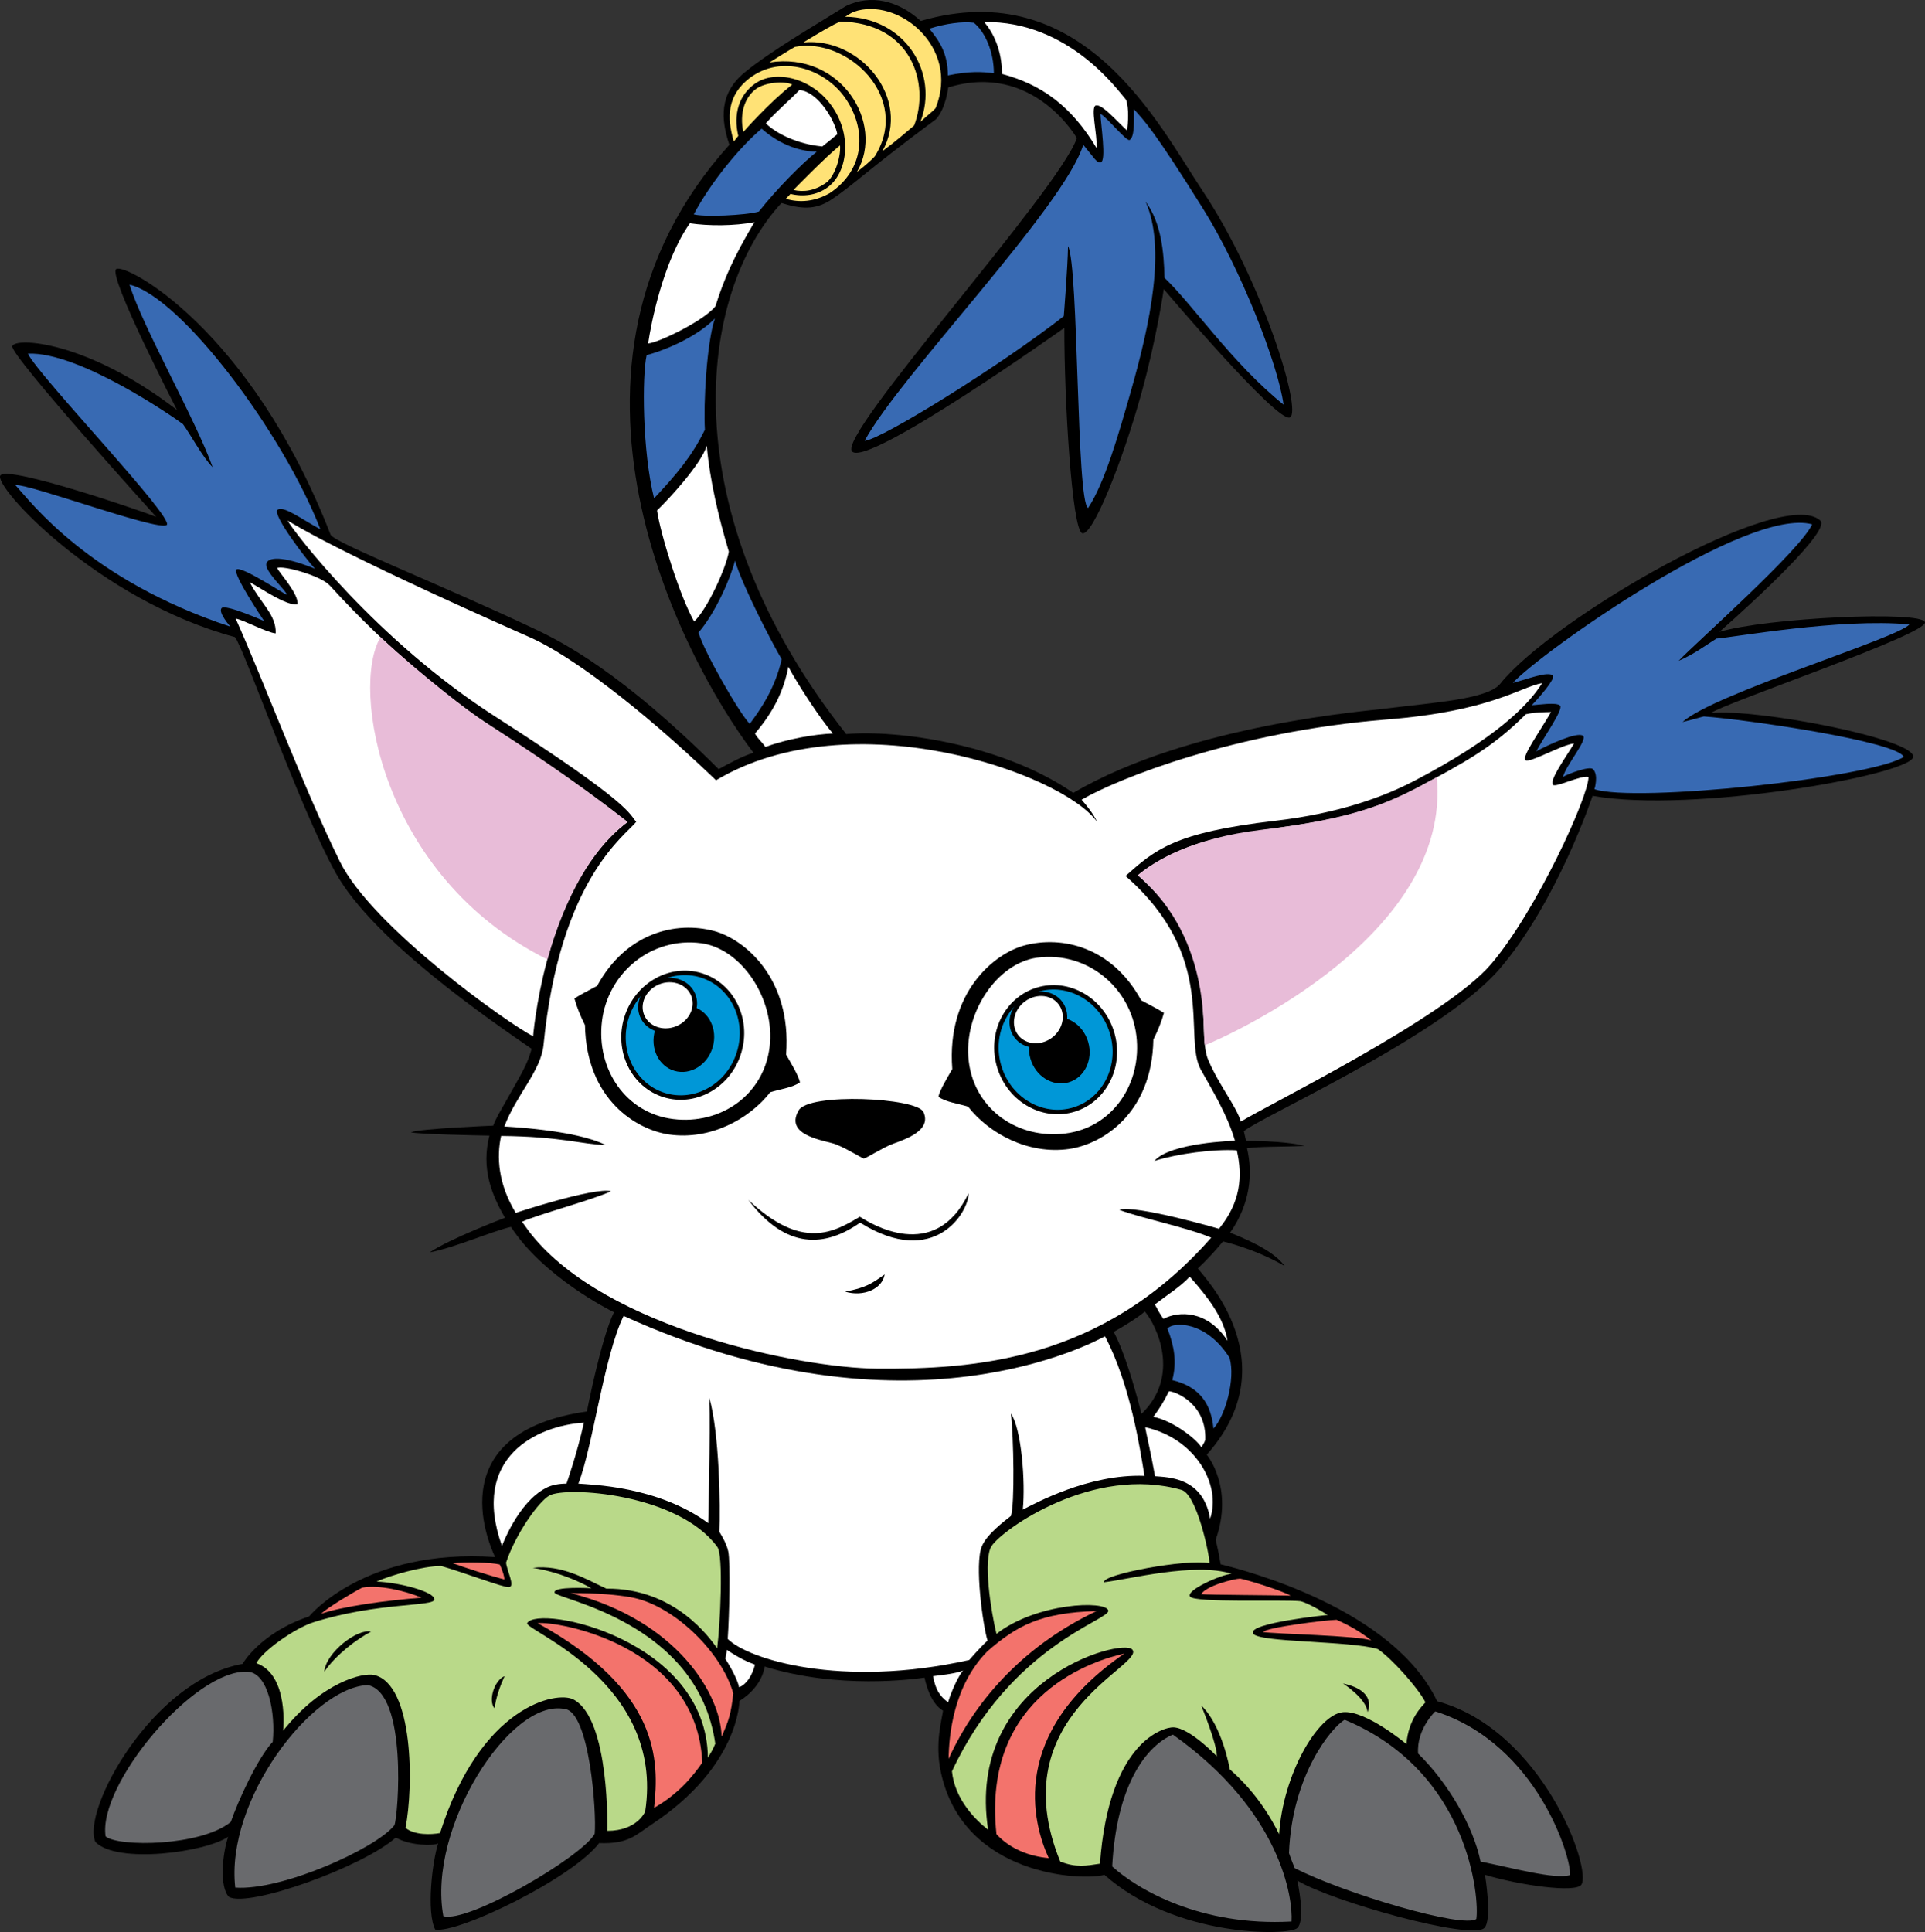
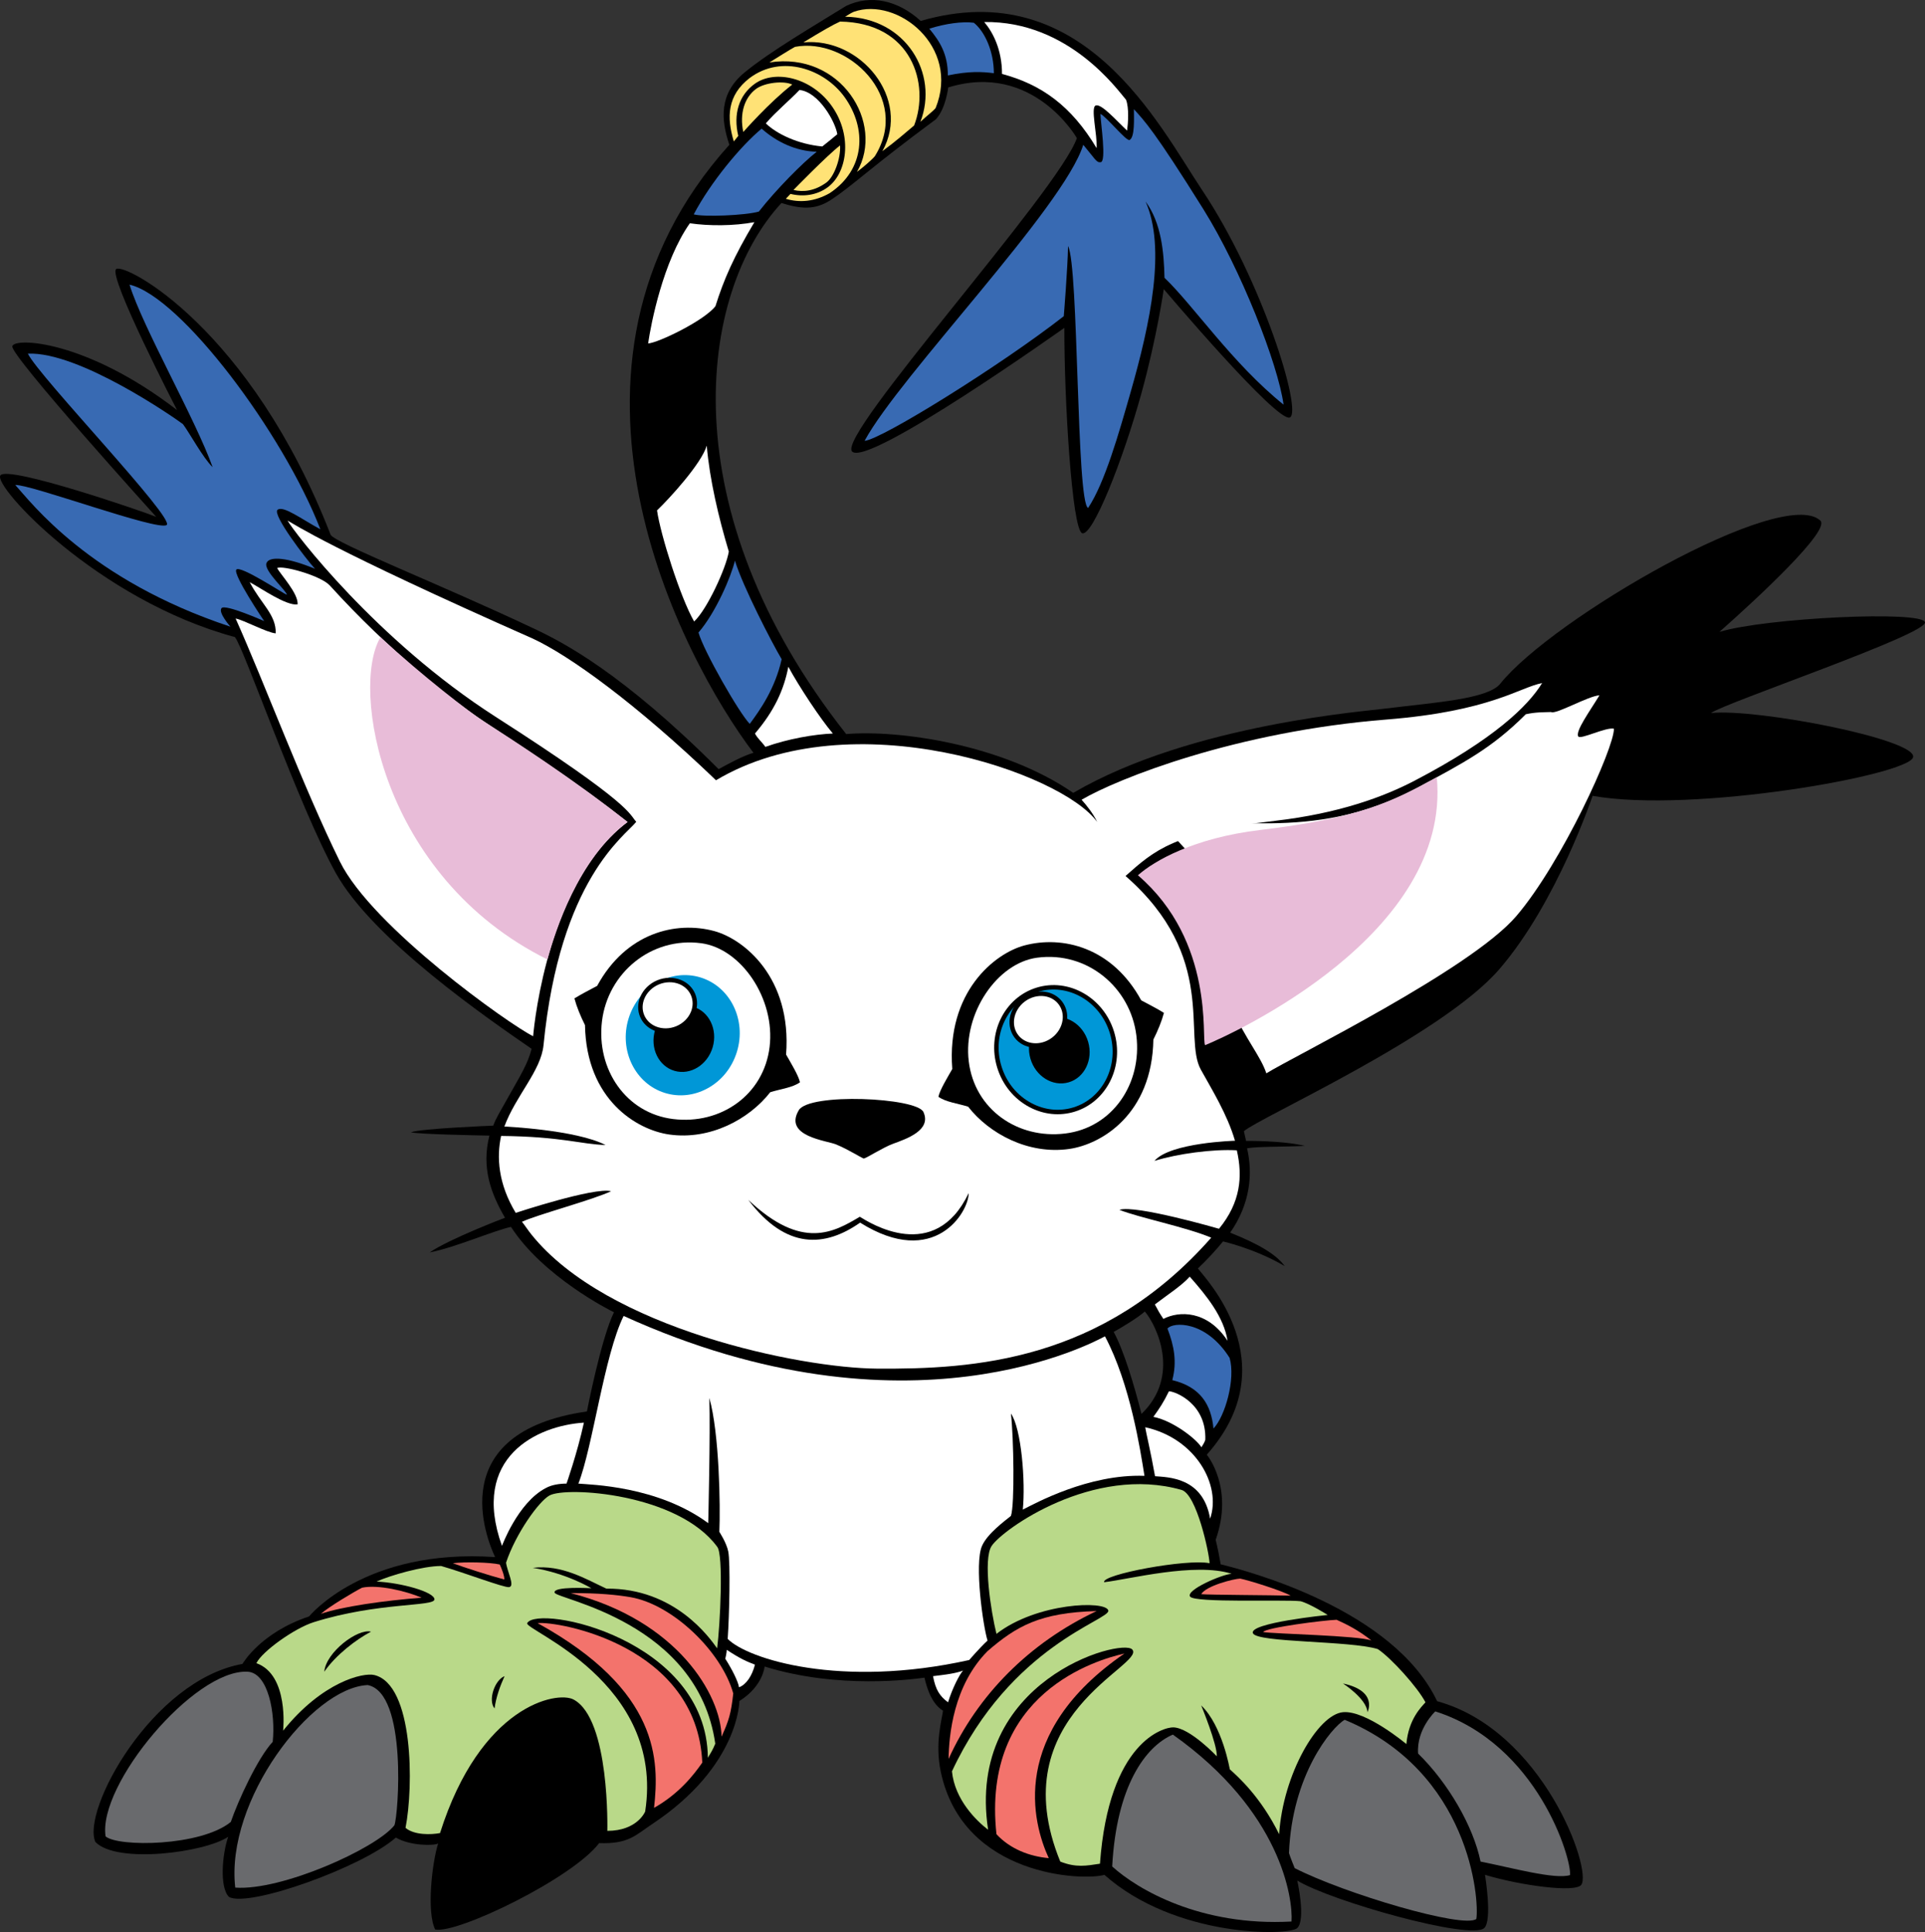
<svg xmlns="http://www.w3.org/2000/svg" version="1.1" id="Layer_1" x="0px" y="0px" viewBox="0 0 367.573 368.901" style="enable-background:new 0 0 367.573 368.901;" xml:space="preserve">
  <rect x="0" y="0" width="367.573" height="368.901" fill="#333333" stroke="none" />
  <g>
    <path d="M161.58,140.165c9.881-0.851,29.858,1.914,43.352,11.229   c22.631-13.246,56.852-15.664,59.713-16.115c9.562-1.168,19.338-1.806,21.781-4.675   c9.917-12.466,53.947-37.905,61.164-31.202c1.983,1.842-11.9,14.733-19.267,21.25   c8.926-2.691,38.677-4.108,39.243-1.841c0.566,2.267-38.522,15.503-40.852,17.337   c8.834-0.904,39.436,5.046,38.584,8.445c-0.85,3.4-42.075,10.767-61.2,7.366   c0,0-6.8,20.4-17.85,33.151c-11.05,12.75-45.9,28.334-48.733,30.885   c0.154,0.625,0.295,1.24,0.42,1.85c0,0,7-0.08,11.196,0.947   c-4.011,0.213-8.722,0.088-11.015,0.459c1.144,4.801,0.64,10.592-3.223,16.115   c5.454,2.17,8.801,4.154,10.412,6.375c-5.701-3.336-11.775-4.701-11.775-4.701   c-1.229,1.523-3.055,3.514-4.799,5.162c1.346,1.805,17.212,18.133,1.699,35.559   c0,0,5.242,6.234,1.7,16.256c0,0,0.425,1.594,0.956,4.676   c5.207,1.273,33.008,8.605,41.332,26.137c20.188,5.525,29.644,32.193,27.519,35.062   c-1.167,1.574-11.864,0.072-18.382-1.912c0,0,1.443,8.668-0.142,10.164   c-2.515,2.373-29.077-5.064-35.7-9.066c0,0,1.667,7.438,0,9.066   c-1.559,1.523-23.269,1.877-36.833-10.164c-3.825,1.168-26.976,0.484-31.237-19.656   c-1.169-5.525,0.212-9.988,0.425-11.688c-0.886-0.514-2.55-1.912-3.541-6.305   c-2.054,0.285-16.434,2.268-30.529-2.125c0,0-0.283,3.754-4.816,6.588   c0,0,0,12.467-16.682,23.516c-3.1,2.055-4.462,3.826-10.094,3.613   c-5.1,6.729-27.058,17.354-31.308,16.504c-1.7-3.4-0.567-12.891,0.567-16.432   c-0.804,0.463-5.419,0.459-8.075-1.135c-6.375,5.666-28.192,13.459-31.875,11.334   c-1.842-1.844-1.275-8.219-0.142-11.475c-4.392,2.975-21.25,5.24-25.358,0.99   c-2.692-5.949,10.767-30.883,28.085-34c0,0,3.365-5.949,12.714-9.066   c0,0,10.554-13.033,35.523-11.334c-1.594-3.398-10.022-23.84,17.532-27.805   c0,0,2.711-13.967,5.17-18.945c-0.772-0.342-13.559-6.824-19.668-16.295   c-3.374,0.731-10.688,3.953-15.519,4.873c3.772-2.601,14.376-6.621,14.376-6.621   c-2.688-4.604-4.537-9.572-2.975-15.682c-2.975-0.062-13.202-0.248-15-0.633   c2.023-0.738,15.729-1.27,15.729-1.27c0.468-1.336,1.455-2.936,2.231-4.322   c3.159-5.643,4.25-7.225,5.1-10.342c-8.217-5.668-30.316-20.824-37.4-33.575   c-7.084-12.75-17.661-43.319-19.267-45.05C18.641,114.56-1.456,92.707,0.083,90.759   c1.539-1.947,27.767,7.083,29.75,7.934c0,0-27.925-30.852-27.483-32.584   c0.441-1.732,14.166-1.133,31.45,12.184c0,0-13.269-25.655-11.616-26.917   c1.652-1.262,25.641,11.334,40.941,50.717c0.708,1.558,21.087,9.534,38.958,17.992   c5.439,2.574,16.716,8.358,35.133,26.775c2.16-1.169,4.675-2.551,6.658-3.117   c-13.742-18.133-42.92-73.597-4.604-116.096c-1.634-4.815-1.987-9.79,2.904-13.812   c4.949-4.07,13.403-8.988,19.376-12.695c4.744-2.279,9.95-1.047,14.257,2.857   c31.109-9.004,45.418,19.825,53.776,32.363c11.475,17.212,19.124,42.217,16.717,43.35   c-2.408,1.133-24.084-24.508-24.084-24.508s-1.32,9.227-4.25,19.833   c-3.6,13.036-9.38,27.478-11.333,26.775c-1.953-0.703-3.436-25.677-3.399-39.207   c0,0-37.4,26.598-40.517,23.623c-3.117-2.975,39.383-49.725,42.908-59.854   c0,0-8.342-14.663-24.57-9.672c0,0-0.417,3.935-2.33,6.06   c-12.932,9.559-15.9,12.696-20.117,15.442c-3.054,1.988-5.827,1.668-9.392,0.563   C133.357,55.889,127.724,97.276,161.58,140.165z M217.966,269.969   c7.509-7.225,2.947-16.822,0.638-19.551c-1.346,1.203-4.533,3.117-5.95,3.895   C214.637,257.996,216.55,264.444,217.966,269.969z" />
    <g>
      <g>
        <path style="fill:#FFE276;" d="M168.486,28.868c2.569-1.89,4.682-3.742,6.06-4.905     c3.045-7.862-0.373-19.625-14.141-19.846c-1.298,0.574-3.5,1.836-7.002,3.98     C164.239,7.035,174.087,18.822,168.486,28.868z" />
        <path style="fill:#FFE276;" d="M175.749,23.256c1.204-1.133,2.427-2.022,2.904-2.621     c4.747-11.758-7.319-21.295-15.609-18.388c-0.442,0.189-0.918,0.474-1.677,0.944     C173.011,3.369,179.291,14.101,175.749,23.256z" />
      </g>
    </g>
    <path style="fill:#FFE276;" d="M163.636,32.818c1.176-0.856,2.944-2.402,3.421-3.002   c7.015-11.237-5.262-22.781-15.249-20.869c-0.442,0.19-4.128,2.506-4.888,2.975   C160.52,9.797,169.02,23.504,163.636,32.818z" />
    <path style="fill:#FFE276;" d="M151.279,16.148c-1.608-0.778-5.309-0.399-6.976,0.875   c-2.129,1.628-3.121,4.627-2.376,8.18C141.927,25.203,146.887,19.548,151.279,16.148z" />
    <path style="fill:#FFE276;" d="M160.408,27.767c0.156,2.49-1.153,6.024-2.607,7.081   c-2.208,1.607-4.361,1.88-6.29,1.424C151.511,36.273,158,29.609,160.408,27.767z" />
    <path style="fill:#FFE276;" d="M150.054,37.961c2.67,0.799,5.548,0.528,8.368-1.077   c6.846-4.545,7.119-12.389,2.85-18.337c-3.828-5.331-11.96-8.244-18.1-3.67   c-4.328,3.315-4.443,7.518-3.052,12.133l0.85-1.062c-0.982-4.151,0.107-7.787,3.19-9.976   c3.839-2.725,10.913-1.206,14.796,4.46c3.885,5.665,2.779,12.709-0.994,15.39   c-2.03,1.443-4.535,1.804-7.024,1.202L150.054,37.961z" />
    <path style="fill:#F3736C;" d="M69.145,303.153c-1.488,0.744-6.481,3.719-7.863,4.994   c3.932-1.381,12.219-2.549,19.231-3.08C77.539,303.791,72.226,302.516,69.145,303.153z" />
    <path style="fill:#F3736C;" d="M95.424,298.725c-1.841-0.424-6.623-0.531-8.96-0.246   c2.061,0.773,6.913,2.334,9.823,3.107C96.393,301.055,95.743,299.363,95.424,298.725z" />
-     <path style="fill:#386AB3;" d="M288.87,130.391c5.455-5.915,44.695-33.681,57.163-30.281   c-2.268,4.959-21.959,22.383-25.5,26.066c2.976-1.275,4.958-2.833,7.226-4.25   c2.69-0.141,23.799-3.966,36.832-2.691c-2.193,2.621-37.36,13.238-43.31,18.622   c2.407-0.566,3.469-0.932,4.069-1.055c8.075,0.566,36.835,4.746,38.179,7.721   c-6.303,4.037-51.425,8.783-59.075,6.162c0,0,0.851-2.691-0.282-3.824   c-0.638-0.638-4.676,0.85-5.738,1.487c0.639-2.338,4.781-7.119,3.826-7.862   c-1.074-0.836-6.801,1.806-8.926,2.975c1.275-2.443,5.207-7.969,4.568-8.713   c-0.652-0.761-4.463-0.105-5.418-0.105c1.292-1.295,4.551-5.055,4.037-5.632   C295.669,128.054,291.562,129.718,288.87,130.391z" />
    <path style="fill:#FFFFFF;" d="M187.932,4.201c1.63,1.912,3.4,5.242,3.4,9.916   c7.543,2.019,13.229,6.092,18.062,14.167c0.159-2.603-1.211-7.826-0.152-8.148   c1.126-0.343,3.955,2.923,5.975,4.8c0.196-1.469,0.395-4.268-0.196-5.878   C213.405,17.198,204.083,3.988,187.932,4.201z" />
    <path style="fill:#386AB3;" d="M155.951,28.975c-2.71,2.125-7.733,7.196-11.05,11.422   c-2.55,0.744-10.625,1.062-12.432,0.531c3.188-6.056,8.925-13.016,12.963-16.362   C148.302,27.116,151.967,28.869,155.951,28.975z" />
    <path style="fill:#FFFFFF;" d="M131.726,42.629c3.613,0.531,8.394,0.531,12.325-0.213   c-3.931,6.588-5.844,10.944-7.438,16.044c-2.125,2.763-10.944,7.013-12.856,7.119   C124.289,61.86,126.626,49.853,131.726,42.629z" />
-     <path style="fill:#386AB3;" d="M136.508,60.797c-3.081,3.188-8.712,5.844-13.033,7.013   c-0.885,3.825-0.85,18.275,1.416,27.341c4.392-4.675,7.261-8.11,9.704-13.104   C134.312,77.23,134.914,65.472,136.508,60.797z" />
    <path style="fill:#FFFFFF;" d="M134.949,85.093c-0.992,3.4-7.083,10.058-9.491,12.36   c0.637,4.569,4.462,16.681,7.084,21.215c2.479-2.302,6.091-10.165,6.623-13.352   C137.216,98.835,135.516,91.61,134.949,85.093z" />
    <path style="fill:#386AB3;" d="M140.333,107.051c-0.708,2.975-3.613,9.846-6.959,13.724   c0.992,3.542,7.809,15.46,9.793,17.442c1.983-2.691,4.816-6.676,6.091-12.342   C147.398,122.741,141.82,111.957,140.333,107.051z" />
    <path style="fill:#FFFFFF;" d="M150.532,127.31c-0.85,4.392-2.656,8.394-6.375,12.749   c0.532,1.005,1.334,1.602,1.983,2.551c4.392-1.559,9.35-2.408,12.892-2.551   C156.624,137.226,152.516,130.993,150.532,127.31z" />
    <path style="fill:#386AB3;" d="M206.845,27.647c-3.719,11.971-35.062,44.129-41.755,56.525   c3.188-0.212,26.173-14.521,38.037-23.8c0,0,0.744-9.138,0.814-13.388   c2.055,3.825,1.559,48.875,3.826,50.008c3.188-4.781,5.873-14.249,8.109-22.064   c3.816-13.327,6.801-27.625,2.869-36.444c2.975,4.038,3.506,9.562,3.613,14.556   c5.524,5.277,12.962,16.363,22.736,24.225c-1.062-7.756-8.162-25.863-15.299-37.293   c-9.421-15.088-11.264-16.894-13.281-19.125c0,1.7,0.212,5.312-0.814,5.879   c-0.609,0.336-4.4-4.435-5.576-4.974c0.049,1.764,1.184,9.082,0.051,9.224   C209.345,31.079,209.13,30.374,206.845,27.647z" />
    <path style="fill:#386AB3;" d="M61.177,101.066c-7.119-18.381-26.669-44.448-36.444-46.715   c2.55,8.217,12.608,25.712,15.867,34.85c-1.842-1.771-4.392-6.517-5.667-8.217   c-1.7-1.275-19.834-13.883-29.609-13.458c2.125,4.392,28.246,31.556,26.492,32.725   c-1.754,1.169-25.86-7.767-28.9-7.65c2.975,3.258,14.095,18.133,41.083,27.059   c0,0-2.395-2.692-1.7-3.542c0.694-0.849,8.146,2.48,8.146,2.48s-6.067-8.984-5.312-9.846   c0.755-0.862,9.182,4.71,9.633,4.817c0.08-0.638-4.412-4.555-3.895-6.021   c0.516-1.466,4.179-1.062,9.279,1.062c-1.7-1.841-8.222-10.373-7.154-11.262   C54.063,96.458,57.599,99.135,61.177,101.066z" />
    <path style="fill:#FFFFFF;" d="M92.857,138.063c-6.786-4.49-18.506-13.729-29.875-26.266   c-1.728-1.905-9.076-3.905-10.059-3.329c0.584,1.151,4.108,4.896,3.896,6.942   c-2.196,0.283-7.012-3.117-9.137-4.25c2.125,4.108,5.1,6.233,4.958,9.775   c-1.7-0.142-6.092-2.55-7.65-2.834c5.525,12.325,12.837,32.019,19.904,46.395   c6.163,12.539,32.441,31.165,36.904,33.363c0.284-3.26,3.152-29.75,18.027-40.907   C110.016,149.268,101.657,143.884,92.857,138.063z" />
    <path style="fill:#FFFFFF;" d="M231.282,236.322c-20.811,23.65-45.417,25.143-63.891,25.004   c-14.449-0.109-51.496-7.58-65.946-25.643c-0.653-0.816-1.182-1.66-1.777-2.391   c2.787-1.328,13.571-4.195,17.024-5.844c-3.217-0.822-18.216,4.137-18.216,4.137   c-3.352-5.537-3.681-10.68-2.789-14.689c11.652,0.123,15.309,1.609,19.943,1.734   c-5.625-2.914-19.323-3.533-19.323-3.533c2.194-5.92,6.994-10.633,7.476-15.539   c3.117-31.733,15.583-39.95,17.708-42.641c-1.381-1.487-0.594-3.223-26.846-20.046   c-22.879-14.662-38.604-35.416-39.738-37.471c1.133,0.602,8.075,5.384,46.821,22.533   c7.012,3.251,19.621,12.316,34.991,27.05c25.854-15.44,66.194-1.381,72.781,7.969   c-0.743-1.594-2.018-3.187-2.975-4.25c6.906-4.037,29.477-13.032,58.206-15.313   c19.888-1.58,25.413-6.148,29.733-6.963c-2.691,4.392-9.244,10.76-24.402,18.665   c-5.772,3.011-14.334,6.221-26.588,7.637c-19.326,2.234-22.924,5.538-28.555,10.532   c17.743,15.512,10.906,30.704,14.379,36.975c2.117,3.824,5.043,8.527,6.521,13.578   c0,0-12.4,0.34-15.376,3.848c4.347-1.356,11.165-2.285,15.726-2.02   c1.142,4.988,0.736,9.926-3.4,14.98c0,0-16.035-4.648-19.02-3.611   C217.47,232.496,226.501,234.303,231.282,236.322z" />
-     <path style="fill:#FFFFFF;" d="M270.666,150.401c8.925-4.816,14.167-7.508,20.684-14.025   c2.019-0.424,3.046-0.353,4.816-0.424c-2.337,4.037-5.702,8.641-4.853,9.208   c0.851,0.566,7.119-3.081,9.244-3.187c-1.806,2.975-4.675,6.906-4.037,7.861   c0.426,0.639,5.312-1.841,6.801-1.486c0.069,3.611-9.918,25.57-18.631,35.772   c-8.712,10.199-42.5,26.773-47.74,30.031c-0.992-3.115-4.109-6.801-6.234-11.758   c-2.498-5.83,3.011-20.93-13.458-35.275C232.841,154.934,250.08,161.511,270.666,150.401z" />
+     <path style="fill:#FFFFFF;" d="M270.666,150.401c8.925-4.816,14.167-7.508,20.684-14.025   c2.019-0.424,3.046-0.353,4.816-0.424c0.851,0.566,7.119-3.081,9.244-3.187c-1.806,2.975-4.675,6.906-4.037,7.861   c0.426,0.639,5.312-1.841,6.801-1.486c0.069,3.611-9.918,25.57-18.631,35.772   c-8.712,10.199-42.5,26.773-47.74,30.031c-0.992-3.115-4.109-6.801-6.234-11.758   c-2.498-5.83,3.011-20.93-13.458-35.275C232.841,154.934,250.08,161.511,270.666,150.401z" />
    <path style="fill:#FFFFFF;" d="M220.516,249.072c2.408-1.842,5.171-3.613,6.658-5.312   c3.258,3.684,6.516,7.721,7.225,12.254c-3.854-5.877-9.307-5.734-12.254-4.18   C221.048,250.153,221.401,250.653,220.516,249.072z" />
    <path style="fill:#386AB3;" d="M222.925,253.676c0.991-1.275,7.295-1.629,11.864,5.596   c1.169,4.037-0.851,11.156-3.081,13.494c-0.426-4.568-2.508-7.953-7.863-9.244   C224.766,260.051,224.2,257.006,222.925,253.676z" />
    <path style="fill:#FFFFFF;" d="M220.233,270.535c1.133-1.561,1.982-2.834,2.975-4.889   c1.289,0.049,7.199,2.422,6.941,9.279c-0.142,0.496-0.529,1.076-0.743,1.418   C228.444,274.752,223.916,271.244,220.233,270.535z" />
    <path style="fill:#FFFFFF;" d="M210.991,255.158c-1.699,0.85-37.508,20.832-91.908-3.891   c-3.726,7.555-5.862,24.891-8.642,32.018c2.337,0.211,15.123,0.424,24.792,7.543   c0,0,0.425-17.178,0.212-23.906c1.913,6.729,2.125,20.684,1.913,25.572   c0,0,1.364,2.072,1.7,3.752c0.425,2.125,0.212,12.113-0.106,16.682   c3.79,3.859,21.604,9.492,46.112,4.037c0,0,1.913-2.23,3.506-3.719   c-0.85-2.656-2.55-14.662-1.062-18.062c1.036-2.369,4.357-4.781,5.525-5.736   c0.744-2.125,0.531-14.982,0-19.551c2.02,2.869,2.799,13.141,2.268,18.348   c2.266-1.135,12.537-6.838,23.232-6.447C217.753,276.944,215.837,264.305,210.991,255.158z" />
    <path style="fill:#FFFFFF;" d="M218.675,272.518c0.141,0.992,1.003,4.449,1.877,9.352   c2.443,0.211,9.173,0.141,10.518,8.109C233.266,283.569,228.307,274.643,218.675,272.518z" />
    <path style="fill:#FFFFFF;" d="M111.496,271.639c-8.89,0.568-21.738,6.545-15.646,23.545   c0,0,3.019-8.269,8.358-11.049c1.133-0.639,2.691-0.85,3.966-0.85   C108.174,283.285,110.221,277.483,111.496,271.639z" />
    <path style="fill:#696A6D;" d="M52.074,332.584c0.567-5.383-0.849-13.195-4.816-13.387   c-10.2-0.496-28.617,21.604-27.094,31.449c2.444,2.055,18.169,1.912,23.906-2.762   C45.451,343.848,49.205,335.666,52.074,332.584z" />
    <path style="fill:#696A6D;" d="M70.208,321.746c-10.767,0.498-27.2,22.102-25.288,38.676   c8.854,0.637,26.846-7.438,30.388-11.9C76.052,346.715,77.858,323.235,70.208,321.746z" />
-     <path style="fill:#696A6D;" d="M107.82,326.317c-10.413-2.092-26.279,22.701-23.163,39.559   c4.675,1.418,26.492-11.332,28.9-15.725C113.948,346.043,112.566,326.776,107.82,326.317z" />
    <path style="fill:#F3736C;" d="M102.649,309.918c3.897-0.418,30.459,4.25,31.45,26.633   c-1.7,2.443-4.462,5.951-9.209,8.643C125.883,336.197,126.024,322.809,102.649,309.918z" />
    <path style="fill:#F3736C;" d="M108.953,304.182c5.441-0.016,8.94,0.359,11.404,0.777   c8.108,1.379,17.425,10.412,19.656,18.381c-0.425,3.826-0.815,5.137-2.232,8.254   C137.641,323.66,129.389,309.422,108.953,304.182z" />
    <path style="fill:#FFFFFF;" d="M138.774,315.018c0,0,0,0.566-0.283,1.701   c1.311,2.053,2.479,4.391,2.621,5.453c1.346-0.496,2.479-2.125,3.046-4.322   C142.67,317.285,141.324,316.719,138.774,315.018z" />
    <path style="fill:#B9D989;" d="M190.27,311.973c-1.062-4.322-2.606-14.236-0.921-16.789   c2.105-3.188,19.408-15.512,36.267-10.695c2.88,0.822,5.281,12.043,5.348,13.99   c-4.316-0.885-20.707,2.162-20.129,3.631c4.723-0.551,17.367-3.844,24.344-1.613   c-1.878,0.121-8.794,3.102-7.934,4.357c0.85,1.24,18.064,0.531,21.108,0.885   c1.842,0.496,5.171,2.621,5.171,2.621s-15.205,1.523-14.273,3.506   c0.851,1.807,18.523,1.381,23.836,3.01c2.551,1.701,7.615,7.297,9.102,10.166   c-0.743,0.85-3.223,3.152-3.647,7.969c0,0-7.721-6.482-12.099-6.084   c-4.802,0.439-11.453,11.82-12.197,23.297c-3.506-7.119-7.809-10.945-9.42-12.396   c0,0-1.418-8.357-5.457-12.188c0,0,3.084,7.477,2.977,9.709c0,0-5.1-5.42-8.287-5.525   c-1.801-0.061-12.324,2.656-14.025,26.031c-2.598,0.395-4.528,0.789-7.576-0.402   c-11.441-27.967,16.463-37.492,13.739-40.504c-2.018-2.232-31.875,5.844-27.518,34.424   c-2.232-1.699-6.375-5.736-6.906-11.156c11.262-24.117,30.281-28.898,29.855-30.705   C211.164,305.543,197.921,306.022,190.27,311.973z" />
    <path style="fill:#696A6D;" d="M223.952,331.203c-5.254,2.264-10.764,9.859-11.582,25.182   c4.814,4.377,16.895,11.475,34.242,10.508C246.901,362.547,244.671,345.865,223.952,331.203z" />
    <path style="fill:#696A6D;" d="M256.763,328.377c-2.53,1.445-10.075,10.582-10.636,25.463   c0,0,0.349,1.057,1.092,2.863c9.562,4.887,32.194,11.582,34.683,9.707   C282.495,362.653,280.688,338.322,256.763,328.377z" />
    <path style="fill:#696A6D;" d="M274.065,326.776c0,0-3.623,3.381-3.281,8.049   c5.762,5.623,10.543,13.91,11.926,20.627c5.842,1.146,14.236,3.482,17.082,2.578   C300.134,355.004,293.616,333.01,274.065,326.776z" />
    <path style="fill:#FFFFFF;" d="M178.157,320.047c2.338-0.283,4.279-0.51,5.738-1.062   c-0.639,0.67-2.019,3.293-2.869,6.057C179.433,323.854,178.653,322.668,178.157,320.047z" />
    <path style="fill:#F3736C;" d="M188.57,315.266c5.525-4.781,10.021-7.355,20.825-7.65   c-12.856,6.057-22.738,16.045-28.263,28.229C181.197,331.35,182.043,321.846,188.57,315.266z" />
    <path style="fill:#F3736C;" d="M214.708,315.725c-5.207,1.17-27.342,7.51-24.438,34.498   c2.656,2.867,6.375,4.25,9.987,4.568C197.141,348.026,192.608,330.92,214.708,315.725z" />
    <path style="fill:#F3736C;" d="M236.807,301.418c1.488,0.283,8.033,2.307,9.633,3.258   c-3.088-0.102-15.725-0.141-17.07-0.283C230.291,302.764,235.736,301.426,236.807,301.418z" />
    <path style="fill:#F3736C;" d="M255.224,309.281c1.89,0.853,4.179,1.982,6.658,3.965   c-2.231-0.955-18.842-1.273-20.683-1.627C241.625,310.768,252.958,309.35,255.224,309.281z" />
    <path d="M184.862,211.309c-2.018-0.631-4.289-0.883-5.676-1.893   c0.252-1.262,1.735-3.693,2.649-5.299c-1.136-14.758,8.135-22.086,13.748-23.586   c7.283-1.949,16.796,0.314,22.326,10.469c1.898,1.016,2.961,1.547,4.342,2.397   c-0.424,1.594-1.168,3.4-2.018,5.1c-0.253,14.254-9.893,20-16.073,20.885   C196.364,220.494,188.898,216.481,184.862,211.309z" />
    <path style="fill:#FFFFFF;" d="M184.983,202.668c-1.116-9.184,5.406-18.787,13.049-19.807   c9.58-1.277,17.84,5.697,18.957,14.881c1.116,9.182-4.568,17.594-13.609,18.691   C194.339,217.533,186.099,211.85,184.983,202.668z" />
    <path d="M152.52,211.992c1.991-3.381,22.547-2.426,23.806,0.334   c1.583,3.471-3.194,5.111-5.778,6.057c-1.937,0.707-4.889,2.637-5.611,2.832   c-0.667-0.25-2.941-1.725-5.278-2.695C157.854,217.77,149.576,216.992,152.52,211.992z" />
    <path d="M142.883,229.098c10.306,9.773,16.43,6.109,21.296,3.232   c1.88,1.162,14.298,9.092,20.779-4.508c0.068,3.512-6.481,14.557-20.719,5.631   C157.543,238.137,150.133,238.69,142.883,229.098z" />
-     <path d="M161.37,246.629c3.506,1.062,7.119-0.531,7.544-3.295   C166.352,245.195,165.137,245.914,161.37,246.629z" />
    <path d="M197.934,188.578c-6.15,1.889-9.525,8.736-7.522,15.266   c1.013,3.299,3.199,5.979,6.155,7.545c2.715,1.44,5.781,1.75,8.637,0.875   c6.15-1.889,9.524-8.736,7.521-15.268C210.721,190.467,204.087,186.69,197.934,188.578z" />
    <path style="fill:#0097D7;" d="M211.913,197.244c1.865,6.084-1.256,12.455-6.959,14.207   c-2.638,0.809-5.475,0.521-7.988-0.813c-2.757-1.461-4.795-3.963-5.74-7.043   c-1.867-6.082,1.256-12.455,6.958-14.205C203.887,187.641,210.046,191.164,211.913,197.244z" />
    <ellipse transform="matrix(0.96 -0.28 0.28 0.96 -48.042 64.571)" cx="202.228" cy="200.619" rx="5.74" ry="6.374" />
    <path d="M195.165,190.557c-1.281,0.963-2.14,2.383-2.354,3.893   c-0.188,1.334,0.135,2.635,0.91,3.664c1.713,2.277,5.15,2.596,7.661,0.705   c1.281-0.965,2.14-2.383,2.353-3.893c0.189-1.334-0.135-2.635-0.908-3.664   c-0.774-1.029-1.936-1.699-3.27-1.889C198.048,189.16,196.446,189.59,195.165,190.557z" />
    <path style="fill:#FFFFFF;" d="M202.147,191.774c0.639,0.846,0.902,1.924,0.746,3.033   c-0.182,1.287-0.919,2.504-2.022,3.334c-2.136,1.605-5.038,1.365-6.472-0.539   c-0.637-0.848-0.902-1.926-0.746-3.035c0.182-1.287,0.92-2.502,2.023-3.332   c1.102-0.83,2.475-1.201,3.763-1.02C200.548,190.371,201.51,190.926,202.147,191.774z" />
    <path style="fill:#B9D989;" d="M48.958,317.569c1.063-2.23,7.263-6.67,10.944-7.828   c12.289-3.859,23.056-2.932,23.056-4.355c0-1.416-6.375-3.188-11.05-3.4   c2.55-1.168,8.819-2.975,12.325-2.975c4.462,1.275,11.955,4.154,12.962,4.037   c1.204-0.141-0.354-2.975-0.566-4.676c1.841-5.523,6.233-11.688,8.288-12.82   c3.187-1.77,24.508-0.426,32.017,9.775c1.263,1.424,0.566,15.086,0,19.408   c-1.417-1.984-8.075-11.51-21.151-11.4c-3.825-1.772-8.493-4.643-14.053-3.971   c6.375,0.992,11.191,3.896,11.191,3.896s-7.438-0.426-7.013,0.85   c0.425,1.275,27.342,5.525,30.671,28.828c-0.496,1.205-0.779,1.631-1.416,2.693   c-0.213-22.668-32.442-29.324-34.496-25.713c-0.731,1.285,26.35,11.191,22.525,35.982   c0,0-1.488,3.684-7.225,3.684c0,0,0.543-21.348-6.446-25.074   c-3.188-1.701-17.779,1.133-25.5,25.5c-1.7,0.318-4.888,0.424-6.587-0.992   c1.558-7.934,1.558-27.342-5.95-29.184c-2.136-0.523-9.917,1.275-17.425,10.625   C54.058,330.459,55.226,319.799,48.958,317.569z" />
    <path d="M70.845,311.547c-2.55-0.637-8.606,3.932-8.925,7.65   C64.116,316.01,68.011,313.035,70.845,311.547z" />
    <path d="M96.345,320.047c-1.912,0.744-3.201,4.635-1.912,6.162   C94.7,324.125,95.484,321.938,96.345,320.047z" />
    <path d="M256.442,321.447c0,0,4.512,2.9,4.673,5.479   C261.115,326.926,263.21,322.899,256.442,321.447z" />
    <path style="fill:#386AB3;" d="M177.449,5.476c3.116-0.992,6.375-1.417,8.5-1.133   c2.126,1.7,3.825,5.525,3.825,9.633c-2.267-0.284-4.675-0.425-8.784,0.425   C180.99,10.293,179.433,7.884,177.449,5.476z" />
    <path style="fill:#FFFFFF;" d="M152.657,17.181c-1.806,1.913-4.409,4.038-6.428,6.375   c2.072,2.019,6.162,3.984,10.784,4.41c1.275-1.009,1.913-1.54,2.869-2.337   C159.511,23.238,156.324,17.553,152.657,17.181z" />
    <path style="fill:#E8BCD8;" d="M72.651,121.683c-5.737,9.558-0.008,45.692,31.876,61.515   c1.533-5.443,5.857-19.167,15.3-26.245c-10.519-8.34-21.988-15.708-27.599-19.311   C89.704,136.022,80.673,129.063,72.651,121.683z" />
    <path style="fill:#E8BCD8;" d="M274.349,148.418c-8.907,4.869-15.087,7.827-33.717,10.059   c-12.666,1.517-20.224,5.879-23.35,8.646c14.744,12.71,12.088,31.321,12.828,32.446   C235.313,197.438,277.182,178.416,274.349,148.418z" />
    <path d="M147.074,208.549c2.018-0.631,4.289-0.883,5.676-1.893   c-0.252-1.262-1.735-3.693-2.649-5.297c1.135-14.76-8.135-22.088-13.749-23.588   c-7.284-1.949-16.795,0.314-22.326,10.469c-1.899,1.016-2.961,1.547-4.342,2.396   c0.425,1.594,1.169,3.4,2.019,5.102c0.253,14.254,9.892,20,16.072,20.883   C135.572,217.735,143.038,213.721,147.074,208.549z" />
    <path style="fill:#FFFFFF;" d="M146.952,199.908c1.117-9.182-5.406-18.787-13.049-19.807   c-9.579-1.275-17.84,5.699-18.956,14.881c-1.116,9.182,4.569,17.594,13.61,18.691   C137.597,214.776,145.837,209.09,146.952,199.908z" />
-     <path d="M119.211,194.237c-2.003,6.531,1.37,13.379,7.522,15.268   c2.854,0.877,5.921,0.566,8.636-0.873c2.956-1.568,5.142-4.248,6.154-7.545   c2.004-6.531-1.37-13.379-7.522-15.268C127.85,183.93,121.215,187.707,119.211,194.237z" />
    <path style="fill:#0097D7;" d="M133.752,186.631c5.704,1.75,8.825,8.123,6.958,14.205   c-0.946,3.082-2.984,5.584-5.74,7.045c-2.514,1.332-5.351,1.619-7.989,0.811   c-5.703-1.752-8.825-8.123-6.958-14.205C121.89,188.404,128.049,184.883,133.752,186.631z" />
    <ellipse transform="matrix(0.28 -0.96 0.96 0.28 -96.333 268.163)" cx="130.557" cy="198.285" rx="6.375" ry="5.739" />
    <path d="M122.221,194.143c0.495,1.188,1.454,2.127,2.7,2.639   c1.41,0.58,3.067,0.561,4.548-0.057c1.481-0.619,2.663-1.781,3.244-3.189   c0.512-1.246,0.522-2.586,0.027-3.774c-0.495-1.191-1.455-2.127-2.7-2.641   c-1.41-0.58-3.067-0.559-4.547,0.057c-1.481,0.617-2.664,1.779-3.245,3.191   C121.735,191.613,121.726,192.953,122.221,194.143z" />
    <path style="fill:#FFFFFF;" d="M125.82,187.963c1.273-0.531,2.693-0.551,3.897-0.057   c1.036,0.428,1.832,1.203,2.239,2.182c0.408,0.979,0.398,2.088-0.028,3.123   c-0.496,1.203-1.51,2.197-2.785,2.728c-1.274,0.531-2.694,0.553-3.897,0.055   c-1.036-0.424-1.831-1.199-2.239-2.18c-0.408-0.979-0.398-2.088,0.029-3.121   C123.53,189.488,124.545,188.494,125.82,187.963z" />
  </g>
</svg>